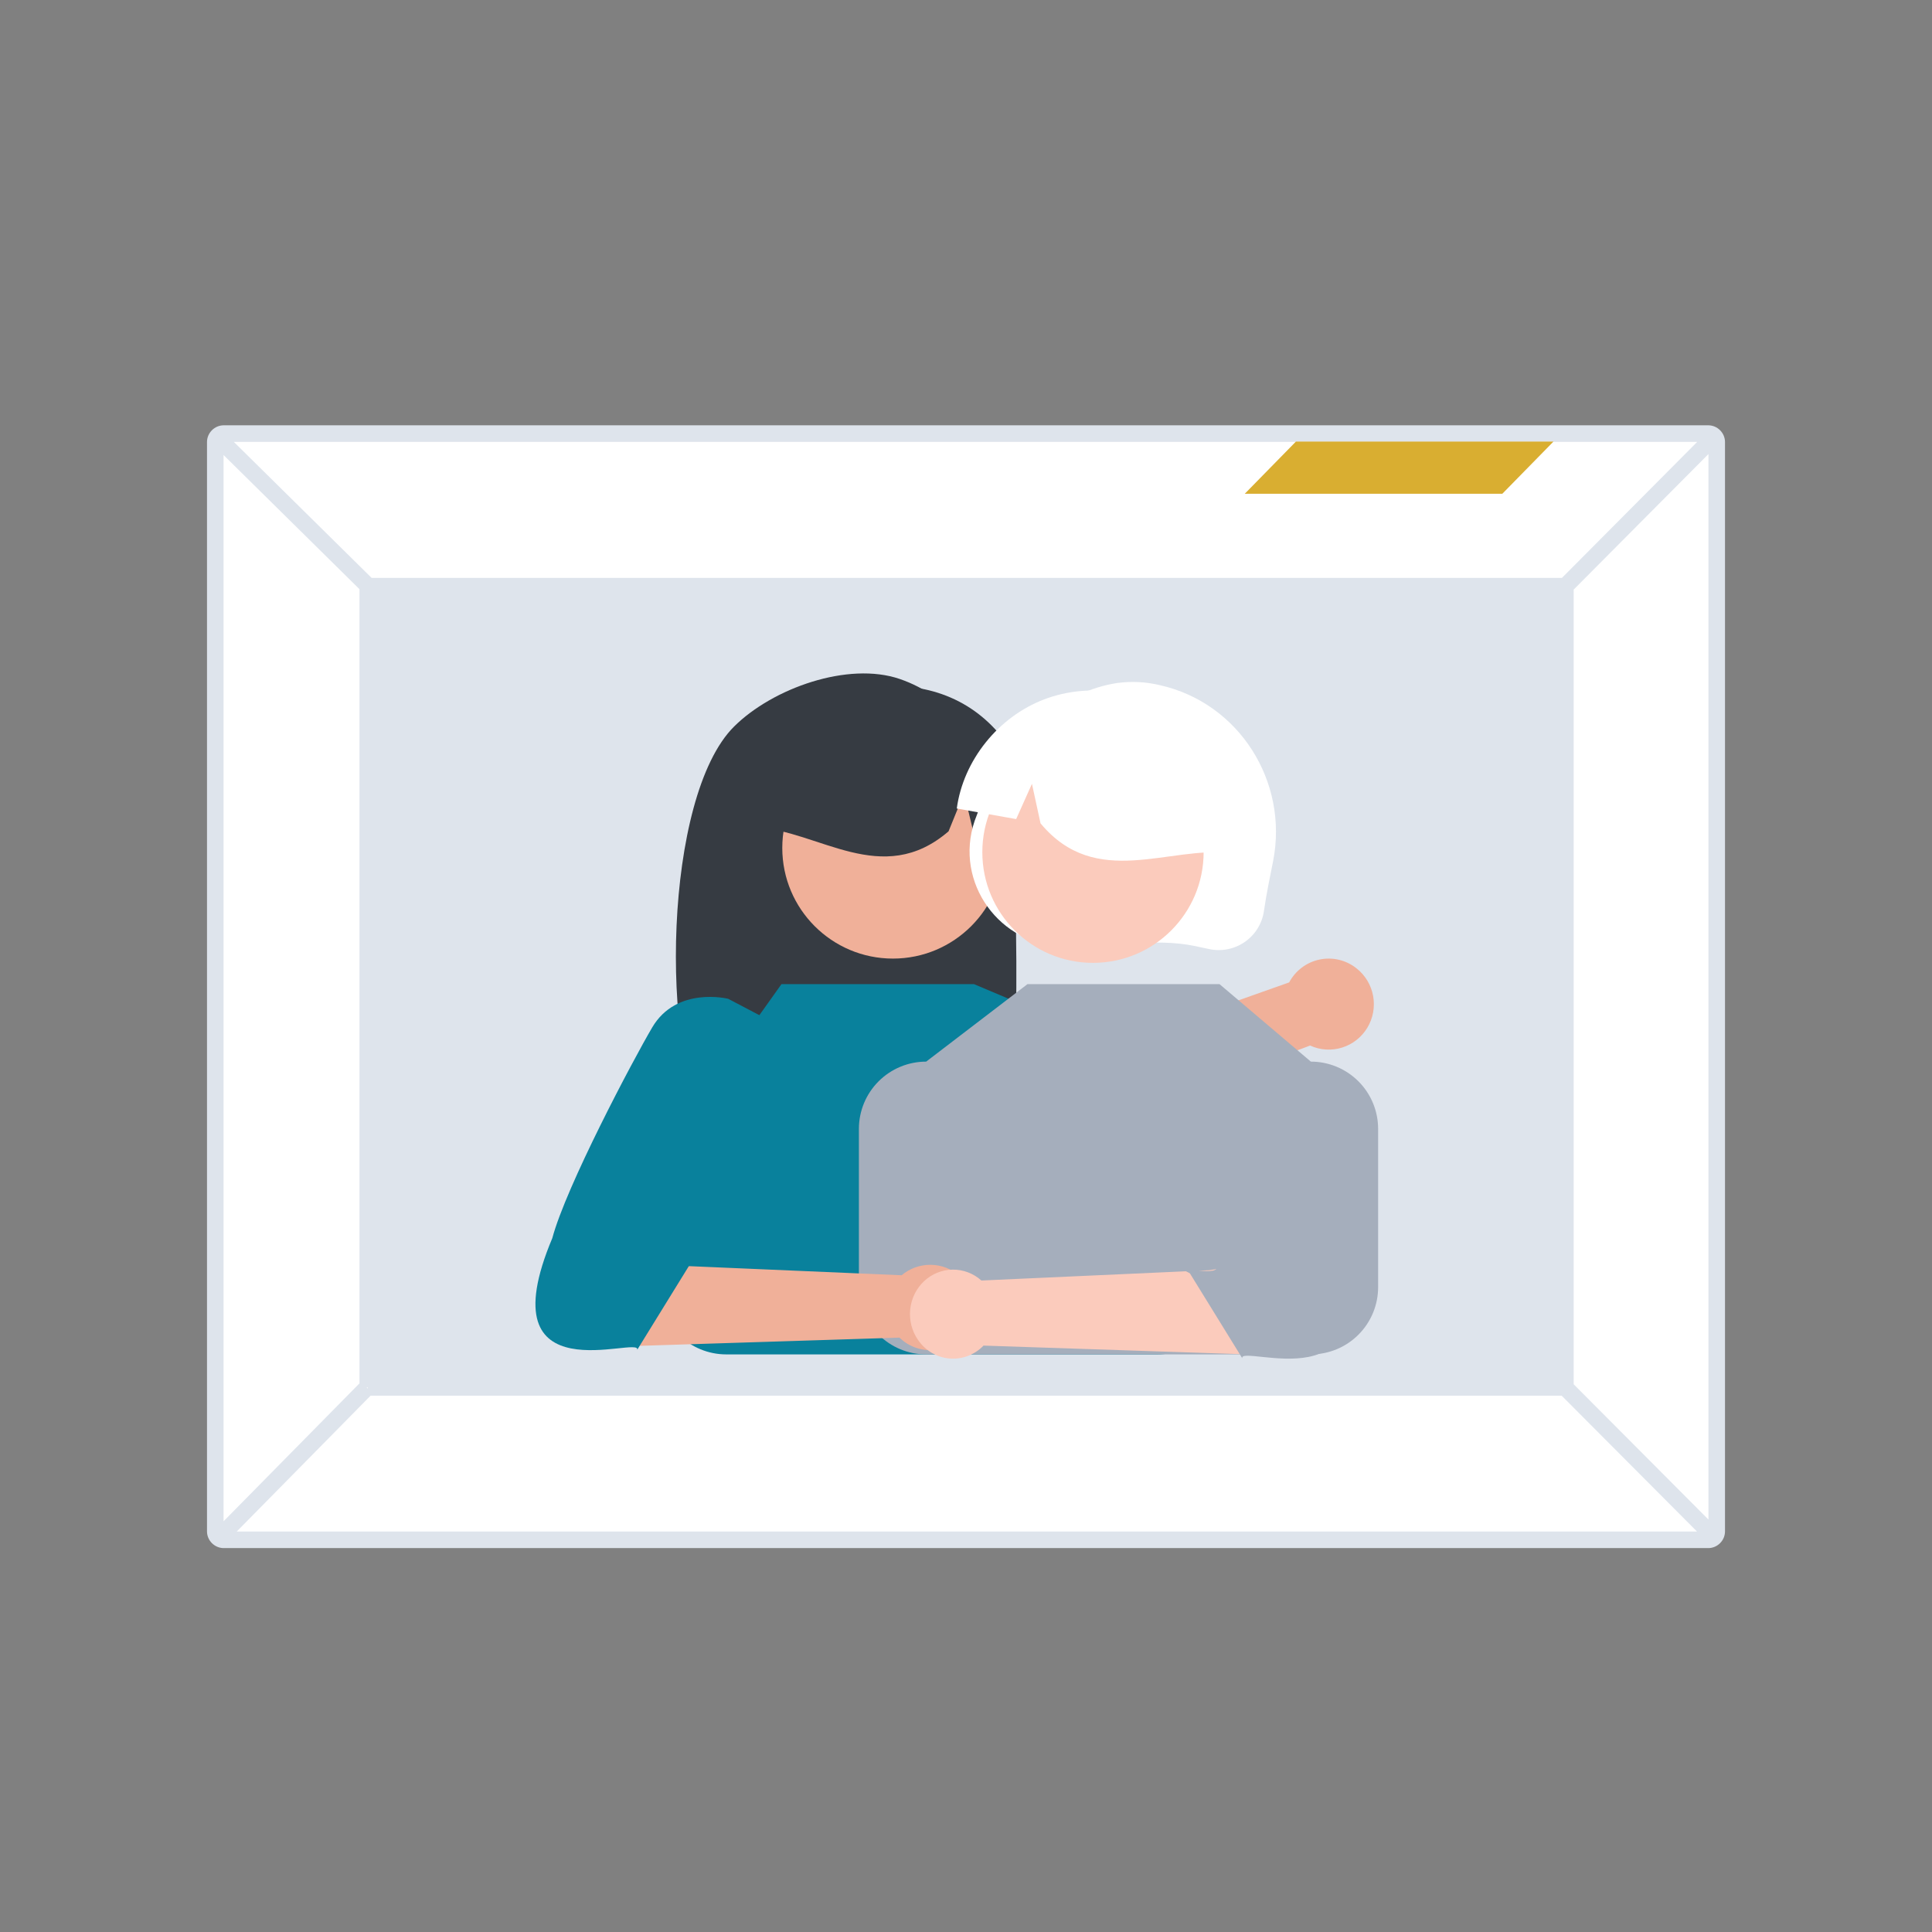
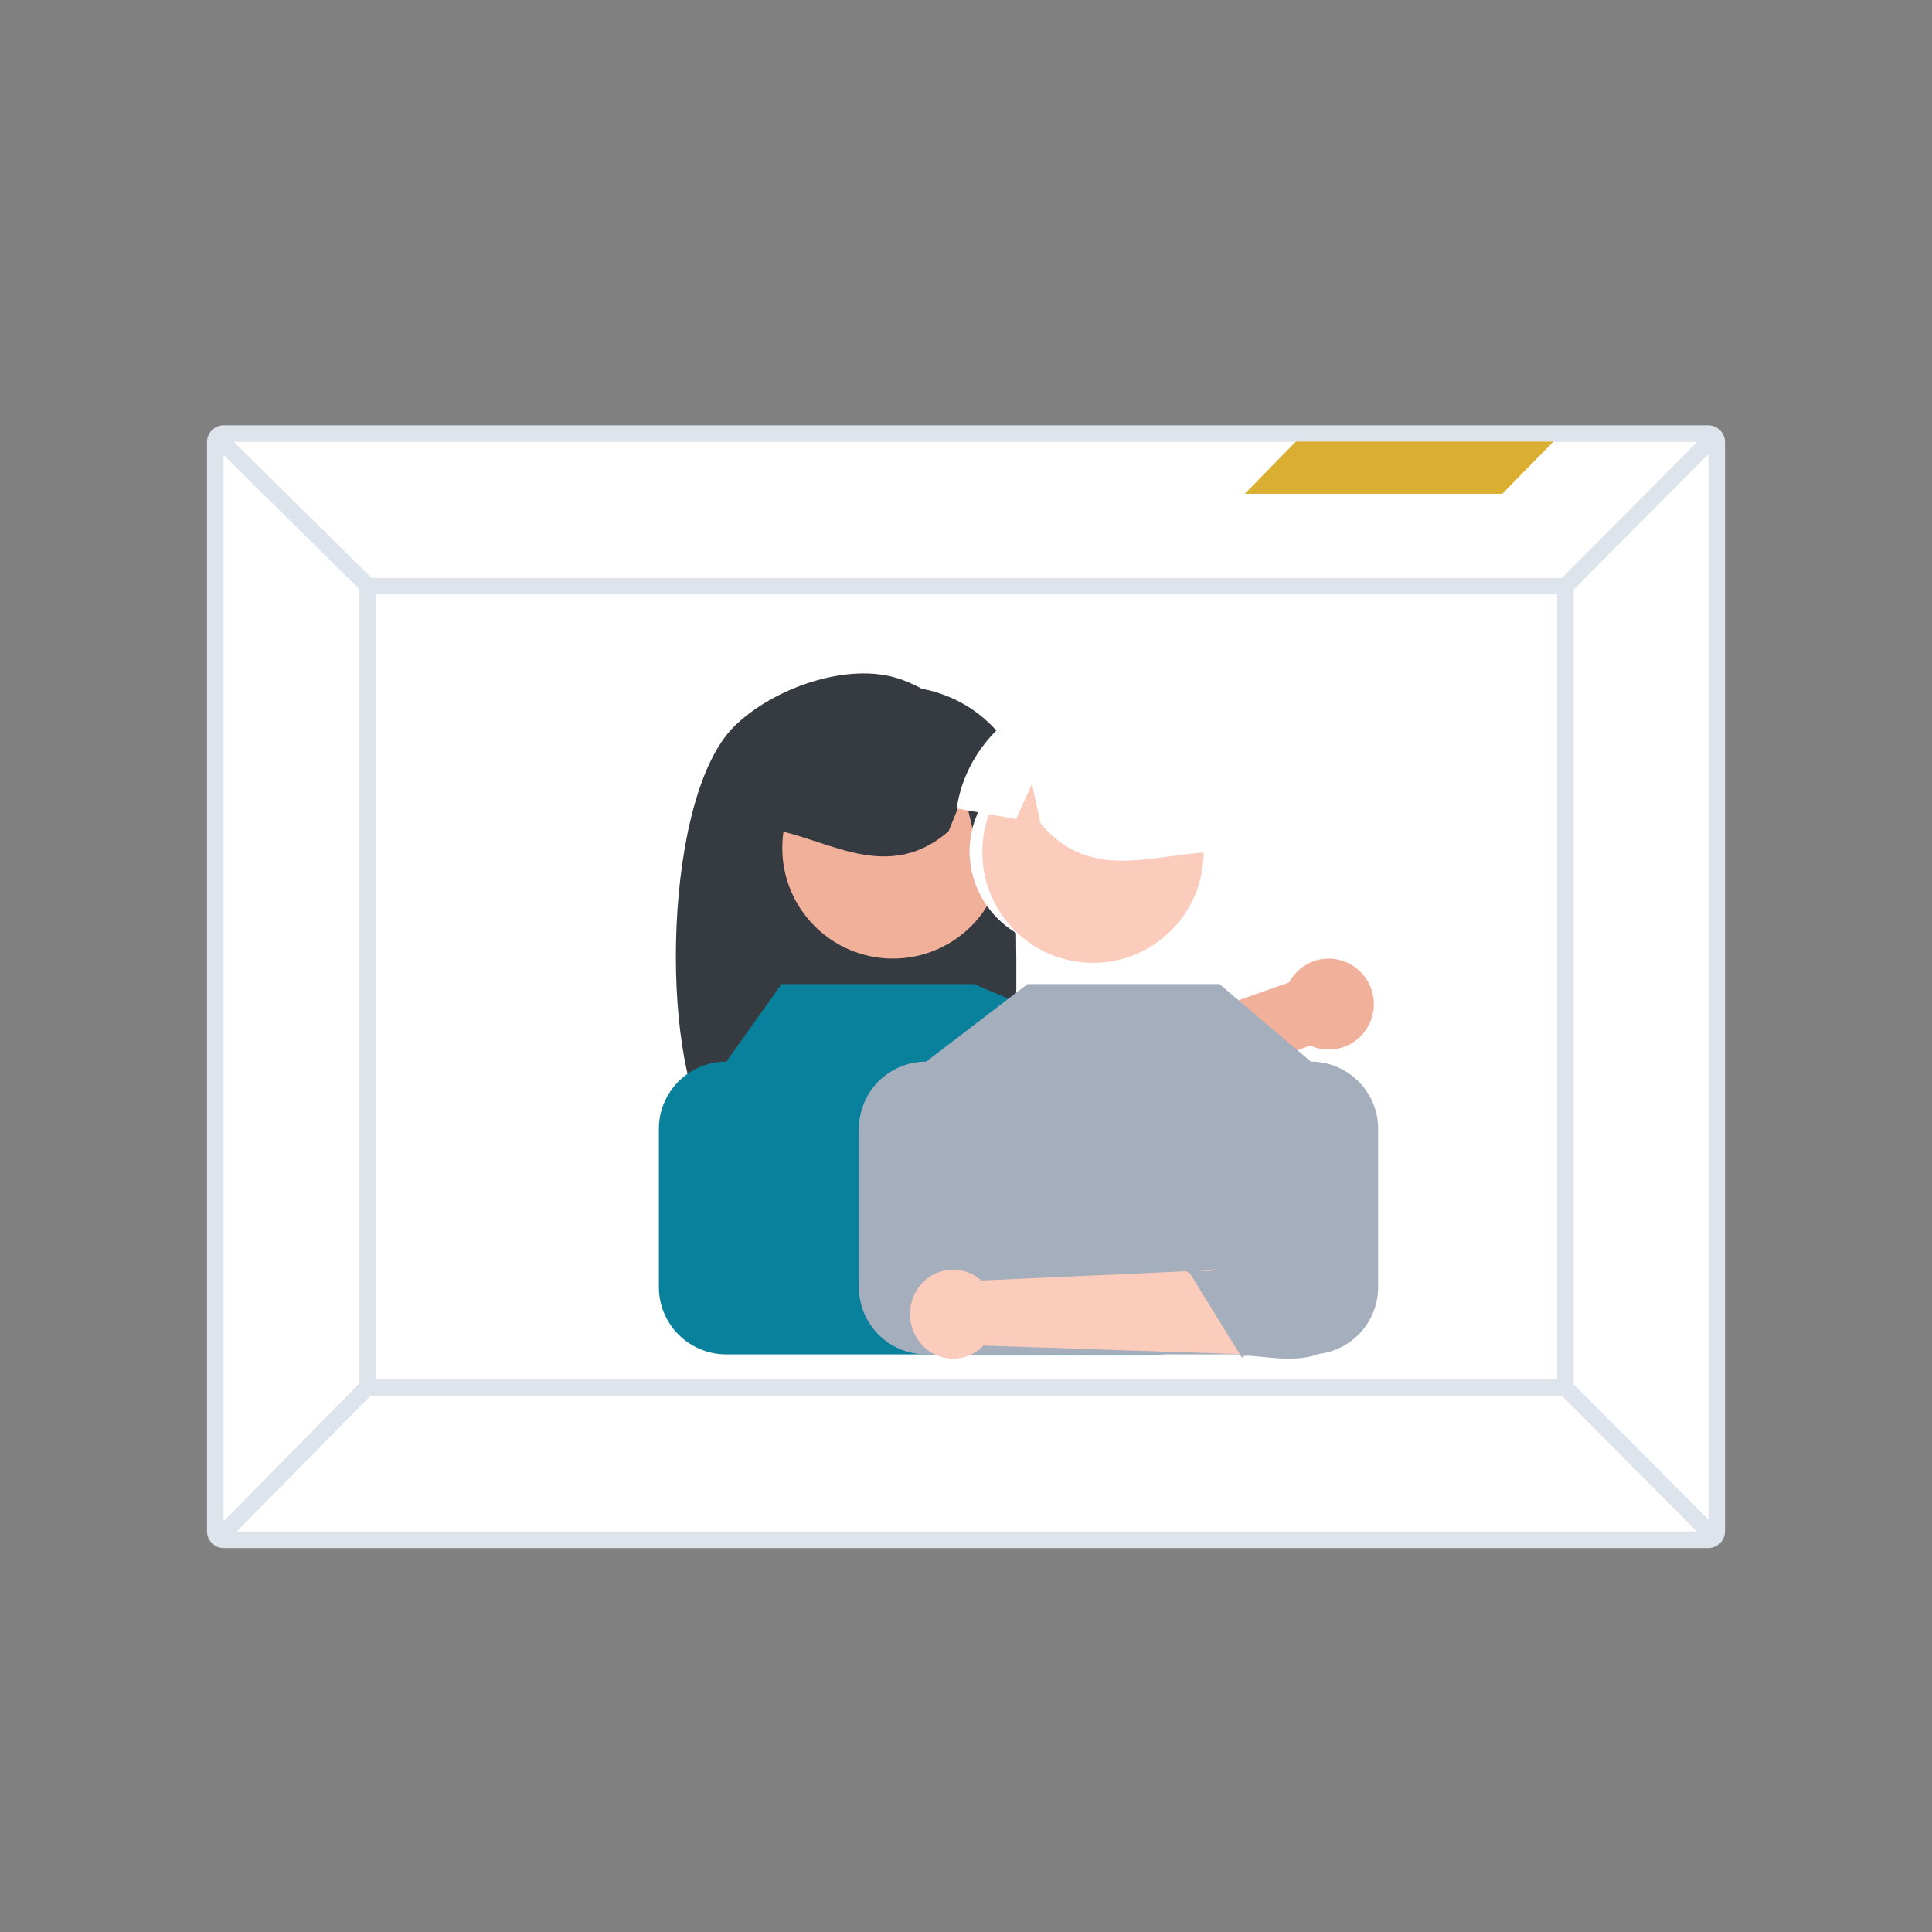
<svg xmlns="http://www.w3.org/2000/svg" fill="none" viewBox="0 0 140 140" height="140" width="140">
  <rect x="0" y="0" width="140" height="140" fill="#808080" stroke="none" />
  <path fill="white" d="M15.6 32.012L15.6 110.988C15.6 111.319 15.867 111.6 16.18 111.6L123.82 111.6C124.133 111.6 124.4 111.319 124.4 110.988L124.4 32.012C124.4 31.681 124.133 31.4 123.82 31.4L16.18 31.4C15.867 31.4 15.6 31.681 15.6 32.012Z" />
-   <rect fill="#DEE4EC" height="57.8" width="86.8" y="42.4" x="26.6" />
  <path fill="#DEE4EC" d="M123.8 32.904L123.8 110.113L114.034 100.309L114.034 42.724L123.8 32.904ZM113.184 41.876L122.988 32.019L16.942 32.019L26.928 41.876L113.184 41.876ZM26.049 42.694L16.2 32.973L16.2 110.238L26.049 100.244L26.049 42.694ZM26.566 100.54L26.649 100.622L26.649 100.54L26.566 100.54ZM27.249 99.94L112.834 99.94L112.834 43.076L27.249 43.076L27.249 99.94ZM26.85 101.14L17.153 110.981L122.971 110.981L113.168 101.14L26.85 101.14ZM123.789 30.819C124.451 30.819 125 31.369 125 32.03L125 110.97C125 111.631 124.451 112.181 123.789 112.181L16.211 112.181C15.549 112.181 15 111.631 15 110.97L15 32.03C15 31.369 15.549 30.819 16.211 30.819L123.789 30.819Z" clip-rule="evenodd" fill-rule="evenodd" />
  <path fill="#D9AE31" d="M108.863 35.781L90.2 35.781L93.905 32L112.6 32L112.568 32L108.863 35.781Z" />
  <path fill="#363B42" d="M72.796 57.671C71.611 53.914 68.915 50.468 65.189 49.198C61.461 47.928 56.004 49.863 53.201 52.641C48.076 57.722 47.815 76.344 51.336 81.86C52.037 81.823 54.454 81.796 55.163 81.769L56.166 78.444V81.736C61.699 81.566 67.858 86.094 73.223 81.783C73.74 77.877 73.981 61.428 72.796 57.671Z" />
  <path fill="#F0B099" d="M64.706 69.463C69.134 69.463 72.724 65.873 72.724 61.445C72.724 57.016 69.134 53.426 64.706 53.426C60.277 53.426 56.687 57.016 56.687 61.445C56.687 65.873 60.277 69.463 64.706 69.463Z" />
  <path fill="#363B42" d="M70.078 51.166C67.03 49.296 62.967 49.242 59.87 51.031C56.774 52.819 54.771 56.377 54.839 59.97C59.299 60.176 63.926 64.392 68.737 60.239L69.86 57.474L70.522 60.241C71.97 60.241 73.42 60.239 74.874 60.236C75.035 56.646 73.127 53.036 70.078 51.166Z" />
  <path fill="white" d="M71.947 56.513C73.785 53.014 77.058 50.089 80.96 49.492C81.987 49.354 83.031 49.406 84.039 49.647C89.786 50.931 93.381 56.633 92.257 62.387C92.035 63.529 91.775 64.71 91.589 66.021C91.524 66.469 91.367 66.899 91.128 67.284C90.889 67.669 90.573 68.001 90.199 68.259C89.825 68.517 89.402 68.696 88.956 68.784C88.51 68.872 88.05 68.867 87.606 68.77L87.585 68.766L86.601 68.556C83.679 67.94 80.335 68.636 77.164 68.598C72.439 68.542 69.118 63.95 70.624 59.492C70.986 58.466 71.428 57.47 71.947 56.513Z" />
  <path fill="#FBCBBC" d="M79.201 69.772C83.63 69.772 87.22 66.182 87.22 61.753C87.22 57.325 83.63 53.735 79.201 53.735C74.773 53.735 71.183 57.325 71.183 61.753C71.183 66.182 74.773 69.772 79.201 69.772Z" />
  <path fill="white" d="M75.677 50.675C79.023 49.403 83.05 50.059 85.797 52.326C88.544 54.592 89.897 58.374 89.195 61.828C84.747 61.249 79.426 64.51 75.401 59.663L74.779 56.799L73.635 59.354C72.203 59.101 70.769 58.846 69.332 58.589C69.806 55.098 72.331 51.948 75.677 50.675Z" />
  <path fill="#F0B099" d="M98.298 70.17C97.925 69.873 97.493 69.662 97.03 69.552C96.568 69.441 96.087 69.434 95.621 69.532C95.156 69.629 94.717 69.828 94.336 70.114C93.956 70.4 93.642 70.768 93.417 71.189L70.874 79.169L73.111 83.959L94.935 75.764C95.663 76.098 96.488 76.15 97.252 75.912C98.017 75.674 98.668 75.162 99.083 74.472C99.497 73.783 99.647 72.964 99.502 72.171C99.357 71.378 98.929 70.666 98.298 70.17Z" />
  <path fill="#505864" d="M74.288 75.419L70.999 76.85L69.241 77.616L68.094 78.114C67.608 78.243 67.153 78.471 66.758 78.783C66.081 79.315 65.607 80.066 65.416 80.908C65.225 81.751 65.329 82.634 65.71 83.408C66.09 84.183 66.725 84.802 67.507 85.161C68.288 85.52 69.168 85.597 70 85.379L76.731 84.605C76.923 84.583 77.107 84.519 77.272 84.418C77.437 84.318 77.578 84.183 77.686 84.022C77.909 83.695 79.987 82.711 79.886 82.329L80.775 81.919L82.066 81.512L86.911 79.27L86.178 76.545L86.856 73.199C86.755 72.822 75.761 75.61 75.41 75.443C75.236 75.358 75.045 75.311 74.851 75.307C74.658 75.303 74.465 75.341 74.288 75.419Z" />
  <path fill="#09819C" d="M83.874 98.145H52.631C51.335 98.145 50.092 97.632 49.175 96.718C48.259 95.804 47.744 94.564 47.744 93.272V81.802C47.744 80.51 48.259 79.27 49.175 78.356C50.092 77.442 51.335 76.929 52.631 76.929L56.628 71.314H70.579L83.874 76.929C84.516 76.929 85.152 77.055 85.745 77.3C86.338 77.545 86.876 77.904 87.33 78.356C87.784 78.809 88.144 79.346 88.39 79.937C88.635 80.529 88.762 81.162 88.762 81.802V93.272C88.762 93.912 88.635 94.545 88.39 95.137C88.144 95.728 87.784 96.265 87.33 96.718C86.876 97.17 86.338 97.529 85.745 97.774C85.152 98.019 84.516 98.145 83.874 98.145Z" />
  <path fill="#A5AEBC" d="M94.989 98.145H67.114C66.474 98.145 65.84 98.019 65.248 97.774C64.657 97.529 64.119 97.17 63.667 96.718C63.214 96.265 62.855 95.728 62.61 95.137C62.365 94.545 62.239 93.912 62.239 93.272V81.802C62.239 80.51 62.752 79.27 63.667 78.356C64.581 77.442 65.821 76.929 67.114 76.929L74.454 71.314H88.371L94.989 76.929C96.282 76.929 97.522 77.442 98.436 78.356C99.351 79.27 99.864 80.51 99.864 81.802V93.272C99.864 94.564 99.351 95.804 98.436 96.718C97.522 97.632 96.282 98.145 94.989 98.145Z" />
-   <path fill="#F0B099" d="M69.98 96.531C69.716 96.899 69.373 97.205 68.975 97.428C68.576 97.652 68.133 97.788 67.675 97.826C67.218 97.863 66.757 97.803 66.326 97.648C65.895 97.493 65.504 97.248 65.181 96.929L45.64 97.547L43.142 97.626C40.572 97.707 39.092 94.8 40.707 92.845L42.442 90.743L48.65 91.695L50.894 91.791L65.336 92.41C65.92 91.914 66.669 91.645 67.442 91.653C68.215 91.661 68.958 91.946 69.531 92.454C70.103 92.962 70.465 93.658 70.548 94.409C70.63 95.161 70.428 95.916 69.98 96.531Z" />
-   <path fill="#09819C" d="M52.768 72.377C52.768 72.377 49.032 71.441 47.262 74.451C45.844 76.862 41.023 85.978 40.022 89.72C35.138 101.343 46.493 96.714 46.175 97.811L49.974 91.653C51.625 90.838 48.448 91.89 48.029 91.305L50.941 88.18L54.242 86.55L55.454 73.788L52.768 72.377Z" />
  <path fill="#FBCBBC" d="M66.52 97.092C66.781 97.475 67.121 97.794 67.515 98.028C67.909 98.261 68.348 98.403 68.801 98.442C69.254 98.482 69.71 98.418 70.136 98.257C70.563 98.095 70.95 97.839 71.27 97.507L90.613 98.151L93.087 98.234C95.63 98.318 97.096 95.285 95.497 93.245L93.779 91.052L87.634 92.045L85.412 92.145L71.116 92.791C70.539 92.273 69.797 91.993 69.032 92.001C68.266 92.01 67.531 92.307 66.964 92.837C66.398 93.367 66.039 94.093 65.957 94.877C65.876 95.662 66.076 96.449 66.52 97.092Z" />
  <path fill="#A5AEBC" d="M83.429 72.993C83.429 72.993 87.164 72.057 88.935 75.068C90.353 77.479 95.174 86.595 96.175 90.337C101.059 101.959 89.704 97.331 90.022 98.427L86.223 92.269C84.572 91.454 87.749 92.506 88.168 91.922L85.256 88.797L81.954 87.167L80.743 74.405L83.429 72.993Z" />
</svg>